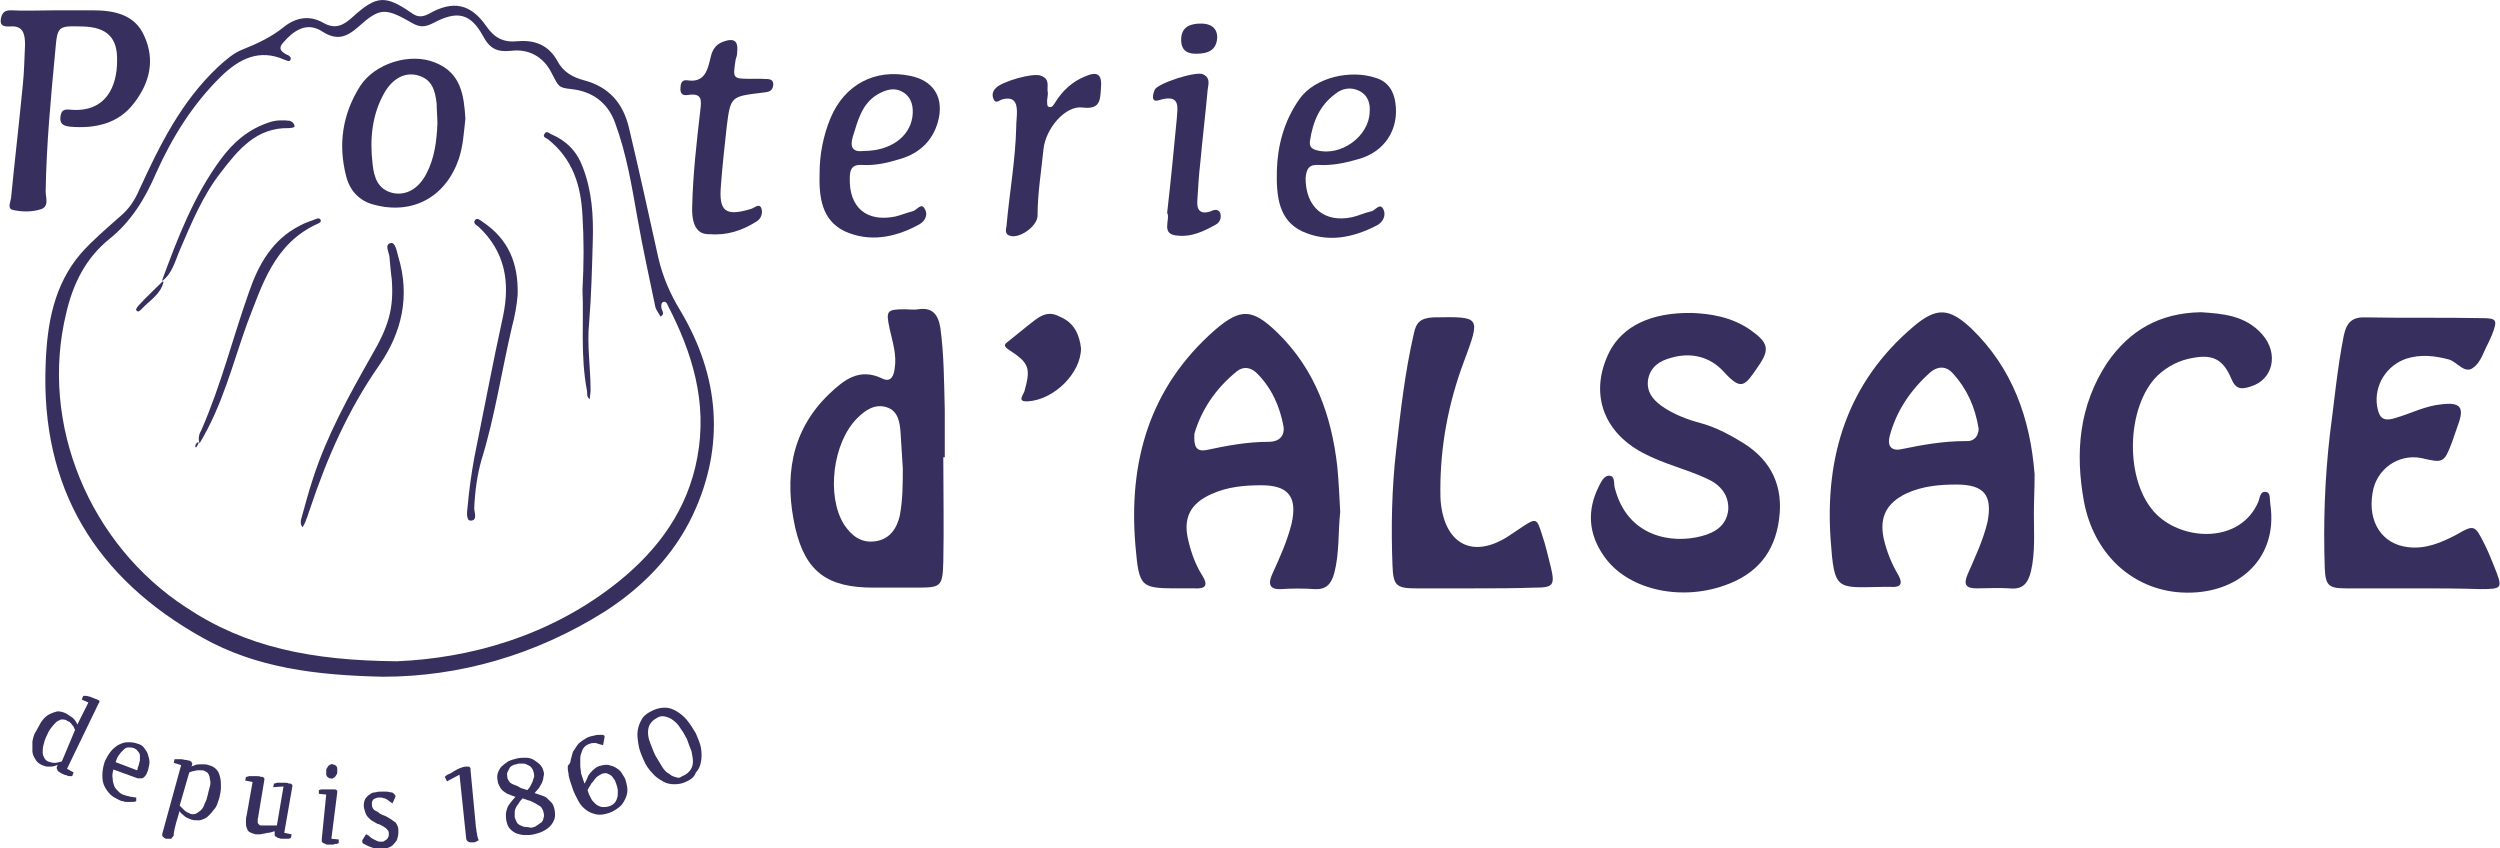
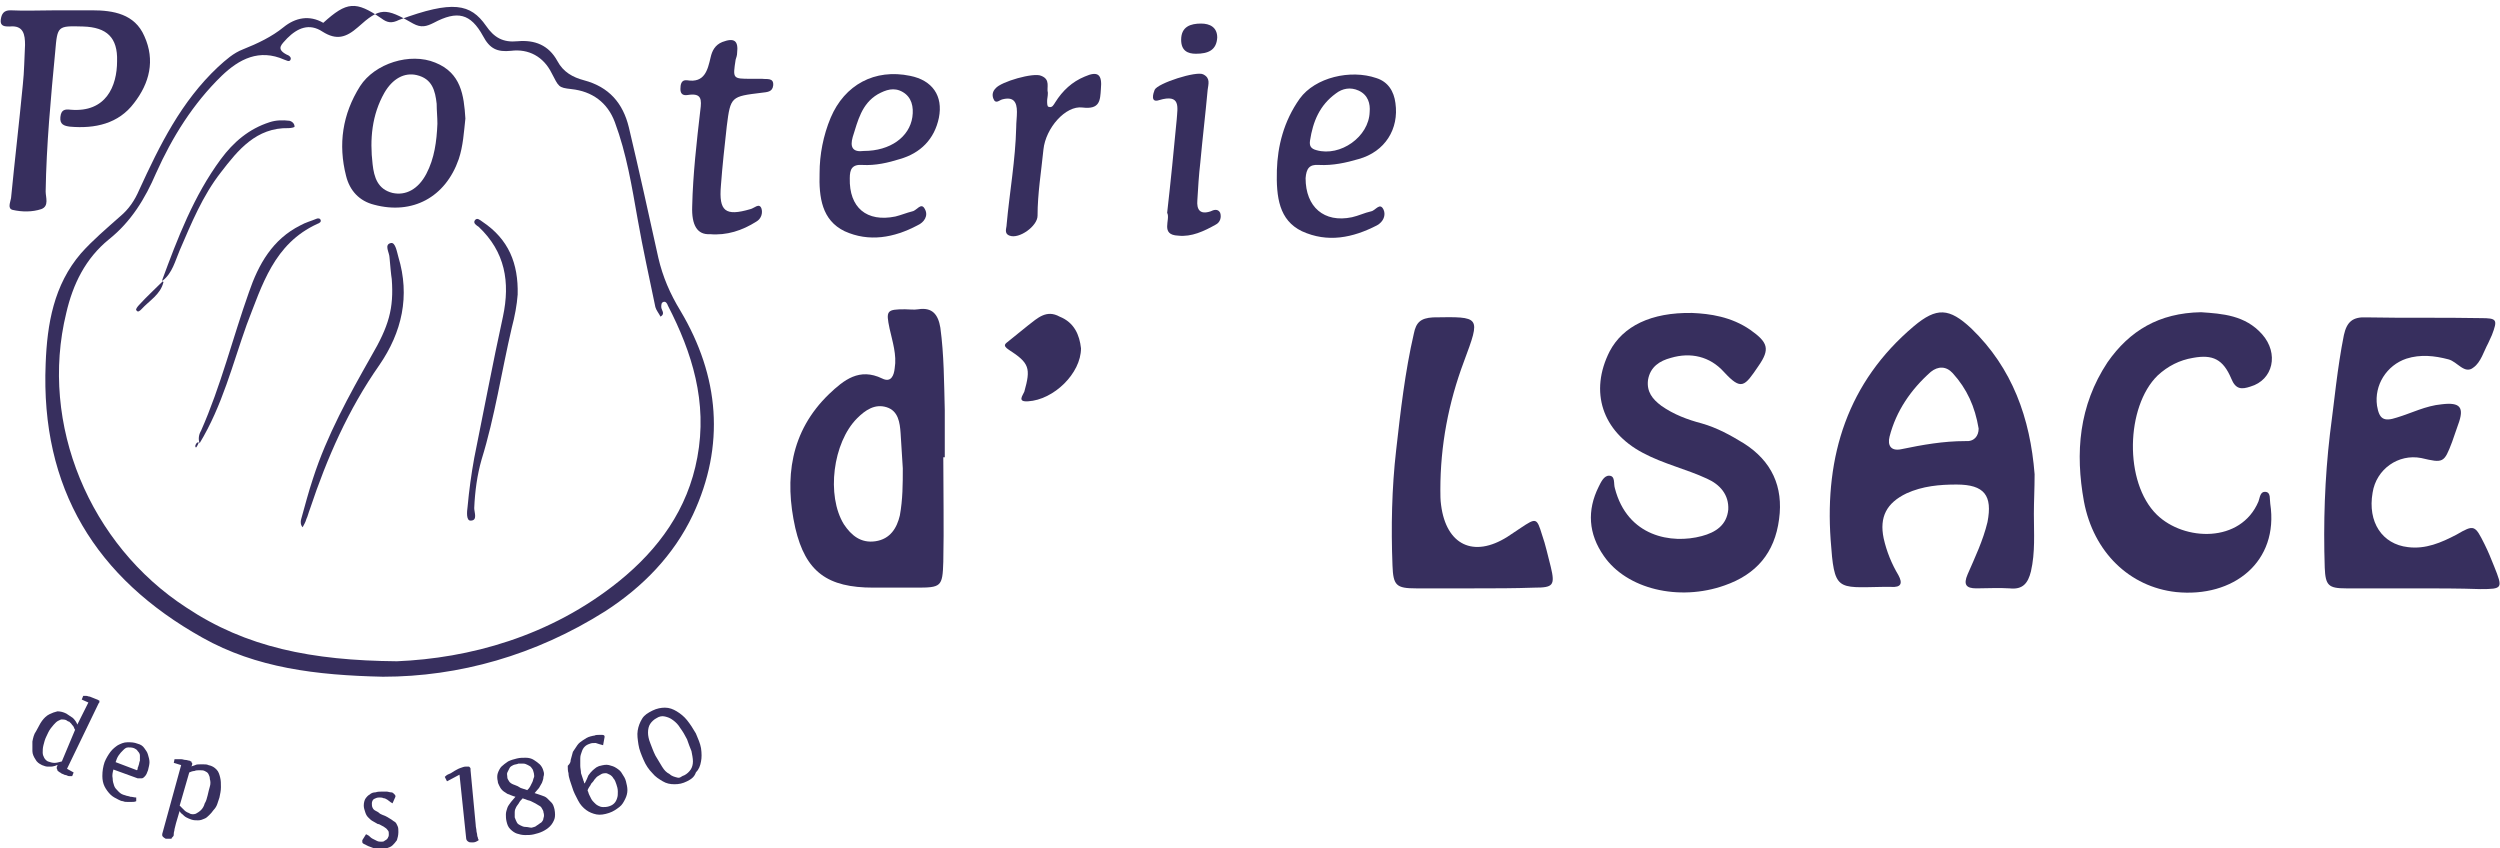
<svg xmlns="http://www.w3.org/2000/svg" version="1.1" id="Calque_1" x="0px" y="0px" viewBox="0 0 339.5 115.2" style="enable-background:new 0 0 339.5 115.2;" xml:space="preserve">
  <style type="text/css">
	.st0{fill:#372F5E;}
</style>
  <g>
-     <path class="st0" d="M182,69.5c-0.3,2.9-0.1,5.6-0.8,8.3c-0.4,1.5-1.1,2.3-2.7,2.2c-1.5-0.1-3-0.1-4.5,0c-1.7,0.1-1.8-0.8-1.2-2.1   c1-2.2,2-4.4,2.6-6.8c0.8-3.6-0.4-5.2-4.1-5.2c-2.3,0-4.6,0.2-6.8,1.2c-2.9,1.3-3.9,3.3-3.1,6.4c0.4,1.7,1,3.3,1.9,4.7   c0.8,1.3,0.4,1.8-1.1,1.7c-0.6,0-1.2,0-1.8,0c-5.5,0-5.7,0-6.2-5.7c-1-11.5,1.9-21.6,10.8-29.4c3.5-3,5.1-2.9,8.5,0.4   c5.1,5,7.3,11.2,8.1,18.1C181.8,65.4,181.9,67.5,182,69.5z M162.2,58.9c-0.1,1.7,0.2,2.5,1.7,2.2c2.8-0.6,5.5-1.1,8.4-1.1   c1.3,0,2.2-0.7,2-2.1c-0.5-2.7-1.6-5.2-3.6-7.2c-0.8-0.8-1.8-1-2.7-0.3C165,52.8,163.1,55.8,162.2,58.9z" />
    <path class="st0" d="M276.2,69.8c0,2.6,0.2,5.2-0.4,7.8c-0.4,1.6-1.1,2.5-2.9,2.3c-1.5-0.1-3,0-4.5,0c-1.4,0-1.8-0.5-1.2-1.9   c1-2.3,2.1-4.6,2.7-7.1c0.7-3.6-0.4-5.1-4.2-5.1c-2.3,0-4.6,0.2-6.8,1.2c-2.7,1.3-3.7,3.2-3.1,6.1c0.4,1.8,1.1,3.5,2,5   c0.6,1.1,0.4,1.7-1,1.6c-0.4,0-0.8,0-1.2,0c-6.2,0.1-6.5,0.6-7-6.4c-0.8-11.4,2.3-21.4,11.3-29c3.1-2.6,4.8-2.5,7.8,0.3   c5.6,5.4,8,12.2,8.6,19.8C276.3,66.3,276.2,68.1,276.2,69.8z M268.7,58.2c-0.5-3-1.6-5.4-3.5-7.5c-0.9-1-2-1-3-0.2   c-2.7,2.4-4.7,5.3-5.6,8.8c-0.3,1.2,0.2,2,1.6,1.7c2.9-0.6,5.7-1.1,8.7-1.1C268.1,60,268.7,59.2,268.7,58.2z" />
    <path class="st0" d="M229.8,42.5c2.4,0.1,5.3,0.5,7.9,2.3c2.4,1.7,2.7,2.6,1.1,4.9c-1.9,2.8-2.3,3.4-4.7,0.8   c-1.9-2.1-4.5-2.7-7.2-1.9c-1.5,0.4-2.8,1.2-3.1,3c-0.2,1.6,0.6,2.6,1.8,3.5c1.7,1.2,3.6,1.9,5.5,2.4c2.1,0.6,3.9,1.6,5.7,2.7   c3.8,2.4,5.4,5.9,4.8,10.3c-0.6,4.6-3.1,7.5-7.4,9c-6.2,2.2-13.3,0.5-16.4-4c-2.1-3-2.3-6.2-0.7-9.4c0.3-0.6,0.7-1.5,1.4-1.5   c0.9,0,0.6,1.1,0.8,1.7c1.7,6.6,7.7,7.6,11.8,6.5c1.9-0.5,3.4-1.5,3.6-3.6c0.1-2-1.1-3.4-2.9-4.2c-2.8-1.3-5.9-2-8.7-3.5   c-5.5-2.9-7.3-8.3-4.5-13.8C220.4,44.3,224.2,42.4,229.8,42.5z" />
-     <path class="st0" d="M52,91.9c-9.1-0.2-17.2-1.2-24.5-5.3C13,78.5,5.5,66.3,6.2,49.4c0.2-5.4,1.1-10.7,4.8-15   c1.6-1.8,3.5-3.4,5.3-5c1.2-1,2-2.2,2.6-3.6c2.8-6.1,5.7-12,10.7-16.7c1.1-1,2.1-1.9,3.4-2.4c2-0.8,3.9-1.7,5.5-3S42,2,43.9,3.1   c1.6,0.9,2.7,0.4,4-0.8c3.2-2.9,4.4-3,7.9-0.6c0.8,0.6,1.4,0.7,2.4,0.2C61.5,0,63.9,0.5,66,3.5c1.1,1.6,2.3,2.3,4.3,2.1   c2.3-0.2,4.2,0.5,5.4,2.7c0.8,1.5,2.1,2.2,3.6,2.6c3.4,0.9,5.3,3.1,6.1,6.4c1.4,5.9,2.7,11.8,4,17.7c0.6,2.6,1.6,4.9,3,7.2   c5.3,8.9,6.1,18.3,1.7,27.7c-2.6,5.5-6.8,9.8-11.9,13.1C72.7,89,62.3,91.9,52,91.9z M53.9,89.8c9.7-0.4,20.8-3.3,30.2-10.9   c5.3-4.3,9.3-9.7,10.6-16.8c1.4-7.5-0.7-14.2-4-20.6c-0.1-0.3-0.3-0.6-0.6-0.5c-0.3,0.1-0.3,0.4-0.3,0.7c0,0.4,0.6,0.9-0.1,1.3   c-0.2-0.4-0.6-0.9-0.7-1.3c-0.8-3.9-1.7-7.9-2.4-11.9c-0.8-4.5-1.5-8.9-3.1-13.2c-1-2.7-3.1-4.2-5.9-4.5c-1.8-0.2-1.7-0.3-2.7-2.2   c-1.1-2.2-3.1-3.3-5.5-3c-1.9,0.2-2.9-0.3-3.8-2c-1.7-3.1-3.5-3.5-6.7-1.8c-1,0.5-1.7,0.7-2.8,0.1C52.3,1,51.6,1,48.6,3.7   c-1.6,1.4-2.9,1.8-4.8,0.6C42,3.1,40.4,3.8,39,5.2c-0.7,0.8-1.6,1.4-0.1,2.2c0.3,0.1,0.8,0.4,0.5,0.8c-0.2,0.2-0.5,0-0.8-0.1   c-3.4-1.5-6.1-0.1-8.5,2.2c-3.9,3.8-6.7,8.3-8.9,13.2c-1.5,3.5-3.4,6.6-6.4,9c-3.2,2.6-4.9,6.1-5.8,10c-3.7,15.1,3.2,31.5,16.3,40   C33.4,87.9,42.3,89.7,53.9,89.8z" />
+     <path class="st0" d="M52,91.9c-9.1-0.2-17.2-1.2-24.5-5.3C13,78.5,5.5,66.3,6.2,49.4c0.2-5.4,1.1-10.7,4.8-15   c1.6-1.8,3.5-3.4,5.3-5c1.2-1,2-2.2,2.6-3.6c2.8-6.1,5.7-12,10.7-16.7c1.1-1,2.1-1.9,3.4-2.4c2-0.8,3.9-1.7,5.5-3S42,2,43.9,3.1   c3.2-2.9,4.4-3,7.9-0.6c0.8,0.6,1.4,0.7,2.4,0.2C61.5,0,63.9,0.5,66,3.5c1.1,1.6,2.3,2.3,4.3,2.1   c2.3-0.2,4.2,0.5,5.4,2.7c0.8,1.5,2.1,2.2,3.6,2.6c3.4,0.9,5.3,3.1,6.1,6.4c1.4,5.9,2.7,11.8,4,17.7c0.6,2.6,1.6,4.9,3,7.2   c5.3,8.9,6.1,18.3,1.7,27.7c-2.6,5.5-6.8,9.8-11.9,13.1C72.7,89,62.3,91.9,52,91.9z M53.9,89.8c9.7-0.4,20.8-3.3,30.2-10.9   c5.3-4.3,9.3-9.7,10.6-16.8c1.4-7.5-0.7-14.2-4-20.6c-0.1-0.3-0.3-0.6-0.6-0.5c-0.3,0.1-0.3,0.4-0.3,0.7c0,0.4,0.6,0.9-0.1,1.3   c-0.2-0.4-0.6-0.9-0.7-1.3c-0.8-3.9-1.7-7.9-2.4-11.9c-0.8-4.5-1.5-8.9-3.1-13.2c-1-2.7-3.1-4.2-5.9-4.5c-1.8-0.2-1.7-0.3-2.7-2.2   c-1.1-2.2-3.1-3.3-5.5-3c-1.9,0.2-2.9-0.3-3.8-2c-1.7-3.1-3.5-3.5-6.7-1.8c-1,0.5-1.7,0.7-2.8,0.1C52.3,1,51.6,1,48.6,3.7   c-1.6,1.4-2.9,1.8-4.8,0.6C42,3.1,40.4,3.8,39,5.2c-0.7,0.8-1.6,1.4-0.1,2.2c0.3,0.1,0.8,0.4,0.5,0.8c-0.2,0.2-0.5,0-0.8-0.1   c-3.4-1.5-6.1-0.1-8.5,2.2c-3.9,3.8-6.7,8.3-8.9,13.2c-1.5,3.5-3.4,6.6-6.4,9c-3.2,2.6-4.9,6.1-5.8,10c-3.7,15.1,3.2,31.5,16.3,40   C33.4,87.9,42.3,89.7,53.9,89.8z" />
    <path class="st0" d="M328,79.9c-3.1,0-6.3,0-9.4,0c-2.4,0-2.8-0.4-2.9-2.8c-0.2-6.1,0-12.1,0.7-18.1c0.6-4.5,1-9,1.9-13.5   c0.4-1.8,1.2-2.5,3.1-2.4c5.1,0.1,10.3,0,15.5,0.1c2.2,0,2.3,0.2,1.5,2.3c-0.2,0.4-0.3,0.7-0.5,1.1c-0.6,1.1-1,2.6-2,3.3   c-1.2,1-2.2-0.8-3.4-1.1c-1.9-0.5-3.8-0.7-5.7-0.1c-2.7,0.9-4.4,3.6-4,6.4c0.3,1.8,0.9,2.2,2.7,1.6c2-0.6,3.9-1.6,6.1-1.8   c2.5-0.3,3.1,0.4,2.2,2.8c-0.3,0.8-0.5,1.5-0.8,2.3c-1.1,2.9-1.2,2.9-4.2,2.2c-3.1-0.6-6.1,1.5-6.6,4.7c-0.7,4,1.3,7,4.8,7.4   c2.4,0.3,4.5-0.6,6.6-1.7c2.4-1.4,2.5-1.3,3.8,1.3c0.5,1,0.9,2,1.3,3c1.2,3,1.2,3.1-1.9,3.1C333.9,79.9,331,79.9,328,79.9z" />
    <path class="st0" d="M298.9,42.4c2.9,0.2,6,0.4,8.3,3s1.5,6.2-1.6,7.1c-1.2,0.4-2,0.4-2.6-1.1c-1.1-2.6-2.5-3.3-5.2-2.8   c-1.8,0.3-3.4,1.1-4.8,2.4c-4.3,4.2-4.6,14.5-0.1,18.9c3.7,3.6,11.4,3.9,13.8-1.8c0.2-0.5,0.2-1.4,1-1.3c0.7,0.1,0.5,1,0.6,1.6   c1.2,7.9-5,12.8-12.8,12c-6.3-0.7-11.2-5.4-12.5-12.3c-1.2-6.6-0.7-13,3.2-18.9C289.2,44.9,293.2,42.5,298.9,42.4z" />
    <path class="st0" d="M128.1,62.1c0,4.7,0.1,9.5,0,14.2c-0.1,3.4-0.3,3.5-3.7,3.5c-1.9,0-3.8,0-5.8,0c-6.2,0-9.2-2.1-10.6-8.1   c-1.5-6.7-0.7-13.1,4.6-18.2c2-1.9,4.1-3.6,7.2-2.1c1.2,0.6,1.6-0.4,1.7-1.4c0.3-1.8-0.3-3.6-0.7-5.4c-0.5-2.4-0.4-2.6,2.1-2.6   c0.6,0,1.2,0.1,1.8,0c1.9-0.3,2.7,0.7,3,2.5c0.5,3.7,0.5,7.4,0.6,11.2c0,2.1,0,4.2,0,6.4C128.2,62.1,128.2,62.1,128.1,62.1z    M122.6,63.6c-0.1-1.6-0.2-3.2-0.3-4.8c-0.1-1.4-0.3-3-1.9-3.5s-2.9,0.4-4,1.5c-3.3,3.3-4.2,10.5-1.8,14.4c1,1.5,2.3,2.6,4.3,2.3   c2-0.3,2.9-1.8,3.3-3.5C122.6,67.8,122.6,65.7,122.6,63.6z" />
    <path class="st0" d="M200.2,79.9c-2.6,0-5.2,0-7.9,0s-3.1-0.4-3.2-3.1c-0.2-5.2-0.1-10.5,0.5-15.7c0.6-5.3,1.2-10.6,2.4-15.8   c0.3-1.5,0.9-2.1,2.6-2.2c6.5-0.1,6.5-0.2,4.2,6c-2.1,5.6-3.2,11.4-3.2,17.4c0,0.7,0,1.4,0.1,2.1c0.7,5.4,4.4,7.2,9,4.3   c0.6-0.4,1.2-0.8,1.8-1.2c2.1-1.4,2.2-1.4,2.9,0.9c0.5,1.4,0.8,2.9,1.2,4.4c0.6,2.5,0.3,2.8-2.2,2.8   C205.6,79.9,202.9,79.9,200.2,79.9z" />
    <path class="st0" d="M7.7,1.4c1.6,0,3.2,0,4.8,0c2.9,0,5.8,0.5,7.1,3.5c1.5,3.3,0.7,6.4-1.4,9.1c-2.1,2.8-5.3,3.5-8.7,3.2   c-0.8-0.1-1.4-0.3-1.3-1.3c0.1-1,0.6-1.1,1.4-1c4.8,0.4,6.3-3.2,6.3-6.6c0.1-3.2-1.4-4.6-4.6-4.7C7.8,3.5,7.8,3.5,7.5,7   c-0.6,6.3-1.2,12.7-1.3,19c0,0.8,0.5,2-0.6,2.4c-1.2,0.4-2.6,0.4-3.9,0.1c-0.7-0.2-0.3-1-0.2-1.6C2,21.8,2.6,16.7,3.1,11.5   c0.2-1.8,0.2-3.6,0.3-5.4c0-1.4-0.2-2.7-2.1-2.5c-0.6,0-1.3,0-1.2-0.9c0.1-0.8,0.4-1.3,1.3-1.3C3.4,1.5,5.6,1.4,7.7,1.4L7.7,1.4z" />
    <path class="st0" d="M173.4,23.1c0.1-3.2,0.9-6.6,3.1-9.7c2.1-2.9,6.9-4,10.4-2.8c1.6,0.5,2.4,1.8,2.6,3.4c0.5,3.5-1.4,6.6-5,7.6   c-1.7,0.5-3.5,0.9-5.4,0.8c-1.3-0.1-1.7,0.5-1.8,1.8c0,3.9,2.5,6.1,6.3,5.3c0.9-0.2,1.7-0.6,2.6-0.8c0.6-0.1,1.2-1.3,1.7-0.2   c0.3,0.7,0,1.6-0.9,2.1c-3.3,1.7-6.7,2.4-10.2,0.8C173.7,29.9,173.3,26.8,173.4,23.1z M186,15.2c0.1-1.1-0.2-2.3-1.5-2.9   c-1.1-0.5-2.2-0.3-3.1,0.4c-2.2,1.6-3.1,3.8-3.5,6.4c-0.1,0.7,0.1,1.1,0.9,1.3C182,21.3,185.9,18.6,186,15.2z" />
    <path class="st0" d="M111.3,23.5c0-2.5,0.5-5.1,1.5-7.5c1.9-4.5,6-6.7,10.8-5.7c3,0.6,4.5,2.7,3.9,5.7c-0.6,2.9-2.5,4.8-5.3,5.6   c-1.6,0.5-3.3,0.9-5.1,0.8c-1.4-0.1-1.7,0.6-1.7,1.8c-0.1,4,2.3,6,6.2,5.2c0.8-0.2,1.5-0.5,2.3-0.7c0.6-0.1,1.2-1.3,1.7-0.3   c0.5,0.9-0.1,1.8-1,2.2c-3.2,1.7-6.6,2.3-9.9,0.8C111.6,29.9,111.2,26.8,111.3,23.5z M117.3,20.5c3.6,0,6.2-1.9,6.6-4.6   c0.2-1.4-0.1-2.7-1.3-3.4c-1.2-0.7-2.3-0.3-3.4,0.3c-2.2,1.3-2.7,3.6-3.4,5.8C115.4,20,115.8,20.7,117.3,20.5z" />
    <path class="st0" d="M94,28c0.1-4.3,0.6-8.7,1.1-13c0.2-1.5,0.2-2.4-1.7-2.1c-0.6,0.1-1-0.1-1-0.8c0-0.6,0.1-1.3,0.9-1.2   c2.4,0.4,2.8-1.4,3.2-3.1c0.2-0.9,0.6-1.7,1.6-2.1c1.6-0.6,2.2-0.2,2,1.5c0,0.3-0.1,0.6-0.2,0.9c-0.4,2.6-0.4,2.6,2.1,2.6   c0.5,0,1,0,1.5,0c0.6,0.1,1.6-0.2,1.5,0.9c-0.1,0.9-0.8,0.9-1.6,1c-4.1,0.5-4.2,0.5-4.7,4.5c-0.3,2.7-0.6,5.4-0.8,8.1   c-0.3,3.5,0.6,4.2,4,3.2c0.5-0.1,1.2-0.9,1.5-0.1c0.2,0.6,0,1.4-0.7,1.8c-1.9,1.2-4,1.9-6.3,1.7C94.7,31.9,93.9,30.6,94,28z" />
    <path class="st0" d="M142.3,12.6c0,0.5-0.1,0.8-0.1,1.1s0,0.8,0.2,0.8c0.5,0.2,0.7-0.3,0.9-0.6c1-1.6,2.3-2.8,4-3.5   c1.8-0.8,2.4-0.3,2.2,1.7c-0.1,1.5-0.1,2.8-2.5,2.5c-2.3-0.3-5,2.8-5.3,5.7c-0.3,3-0.8,6-0.8,9c0,1.4-2.5,3.2-3.8,2.7   c-0.8-0.3-0.4-1-0.4-1.5c0.4-4.4,1.2-8.8,1.3-13.2c0-0.7,0.1-1.4,0.1-2.1c0-1.4-0.5-2.1-2-1.7c-0.4,0.1-0.9,0.7-1.2-0.1   c-0.2-0.5-0.1-1,0.3-1.4c0.7-0.9,5.2-2.2,6.2-1.7C142.7,10.8,142.1,11.9,142.3,12.6z" />
    <path class="st0" d="M158.5,28.9c0.5-4.4,0.9-8.5,1.3-12.7c0.1-1.6,0.6-3.5-2.4-2.6c-1.2,0.4-0.8-0.9-0.6-1.4   c0.4-0.9,5.7-2.6,6.6-2.1c1,0.5,0.7,1.3,0.6,2.1c-0.3,3.3-0.7,6.6-1,9.9c-0.2,1.7-0.3,3.4-0.4,5.1c-0.1,1.2,0.3,2,1.8,1.5   c0.4-0.2,1-0.4,1.3,0.2c0.2,0.6,0,1.3-0.6,1.6c-1.6,0.9-3.3,1.7-5.1,1.5C157.5,31.9,159,29.8,158.5,28.9z" />
    <path class="st0" d="M146.8,47.3c0,3.4-3.7,7-7.2,7.2c-1.5,0.1-0.7-0.8-0.5-1.3c0.9-3.2,0.7-3.9-2.1-5.7c-0.9-0.6-0.5-0.8,0-1.2   c0.9-0.7,1.7-1.4,2.6-2.1c1.3-1,2.5-2.2,4.3-1.2C145.9,43.8,146.6,45.5,146.8,47.3z" />
    <path class="st0" d="M162.4,7.3c-1.1,0-2-0.4-2-1.9c0-1.8,1.3-2.2,2.7-2.2c1.2,0,2.2,0.5,2.2,1.9C165.2,6.8,164.1,7.3,162.4,7.3z" />
    <path class="st0" d="M63.2,16.1c-0.2,1.8-0.3,3.7-0.9,5.5c-1.8,5.2-6.3,7.6-11.5,6.2c-2-0.5-3.3-1.9-3.8-3.9   c-1.1-4.3-0.5-8.4,1.9-12.2c2-3.1,6.8-4.6,10.2-3.2C62.6,9.9,63,12.9,63.2,16.1z M59.4,16.8c0-0.9-0.1-1.8-0.1-2.7   c-0.2-1.8-0.6-3.4-2.7-3.9c-1.7-0.4-3.3,0.5-4.4,2.4c-1.7,3-2,6.3-1.6,9.7c0.2,1.8,0.7,3.4,2.7,3.9c1.8,0.4,3.5-0.5,4.6-2.6   S59.3,19.2,59.4,16.8z" />
    <path class="st0" d="M70.3,40c-0.1,1.4-0.4,3-0.8,4.5c-1.4,6-2.3,12.1-4.1,17.9c-0.6,2.1-0.9,4.3-1,6.6c0,0.6,0.5,1.7-0.5,1.7   c-0.6,0-0.5-1.2-0.4-1.9c0.2-2.2,0.5-4.4,0.9-6.6c1.3-6.4,2.5-12.8,3.9-19.2c1-4.7,0.3-8.8-3.3-12.2c-0.3-0.2-0.8-0.5-0.5-0.9   s0.7,0,1,0.2C69.1,32.5,70.4,35.8,70.3,40z" />
    <path class="st0" d="M53.2,37.9c-0.1-0.6-0.2-1.8-0.3-2.9c0-0.7-0.8-1.8,0.2-2c0.6-0.1,0.8,1.2,1,1.9c1.6,5.3,0.5,10.2-2.6,14.7   c-4.2,6-7.1,12.6-9.4,19.5c-0.2,0.5-0.3,1-0.5,1.4c-0.1,0.4-0.3,0.7-0.5,1.1c-0.3-0.3-0.3-0.8-0.2-1.1c0.5-1.8,1-3.7,1.6-5.5   c1.9-5.9,4.9-11.3,7.9-16.6C52.8,44.3,53.5,41.9,53.2,37.9z" />
-     <path class="st0" d="M79.1,39.4c0.2-3.7,0.2-6.9,0-10.1c-0.2-4.1-1.3-7.7-4.7-10.4c-0.3-0.2-0.8-0.3-0.4-0.8   c0.2-0.3,0.5-0.1,0.8,0.1c2.1,0.9,3.5,2.3,4.3,4.4c1.3,3.3,1.5,6.7,1.4,10.1c-0.1,3.7-0.2,7.5-0.5,11.2c-0.3,3,0.2,6,0.2,9.1   c0,0.4-0.1,0.8-0.1,1.2c-0.5-0.3-0.3-0.8-0.4-1.2C78.8,48.2,79.3,43.6,79.1,39.4z" />
    <path class="st0" d="M27.1,60.2c-0.2-0.6-0.1-1.2,0.2-1.7c2.7-6.1,4.3-12.6,6.5-18.8c1.3-3.8,3.2-7.2,7-9.1   c0.7-0.4,1.5-0.6,2.2-0.9c0.2-0.1,0.5,0,0.5,0.1c0.2,0.3-0.1,0.5-0.4,0.6c-5.9,2.7-7.5,8.3-9.6,13.7C31.6,49.4,30.2,55.1,27.1,60.2   L27.1,60.2z" />
    <path class="st0" d="M22,38.1c2.1-5.7,4.3-11.5,8-16.5c1.7-2.3,3.8-4.1,6.6-5c0.9-0.3,1.8-0.3,2.7-0.2c0.4,0.1,0.7,0.4,0.7,0.8   c0,0.1-0.5,0.2-0.8,0.2c-4.4-0.1-6.9,3-9.2,6c-2.5,3.2-4,6.9-5.6,10.6c-0.6,1.4-1,3.1-2.3,4.1H22z" />
    <path class="st0" d="M22.2,38.3c-0.4,1.7-1.9,2.5-3,3.7c-0.2,0.2-0.5,0.5-0.7,0.1c-0.1-0.1,0.2-0.5,0.4-0.7c1-1.1,2.1-2.1,3.2-3.2   L22.2,38.3z" />
    <path class="st0" d="M27,60.1c-0.1,0.2-0.2,0.5-0.4,0.7c0-0.1-0.1-0.2-0.1-0.2C26.6,60.2,26.8,60,27,60.1L27,60.1z" />
  </g>
  <g>
    <path class="st0" d="M12,95.4L11.1,95l0.2-0.5c0.1,0,0.2,0,0.4,0s0.3,0.1,0.5,0.1c0.2,0.1,0.3,0.1,0.5,0.2s0.3,0.1,0.5,0.2   c0.1,0,0.1,0.1,0.2,0.1c0.1,0,0.1,0.1,0.1,0.1v0.1c0,0.1,0,0.1-0.1,0.2l-4.3,8.9l0.9,0.5l-0.2,0.5c-0.1,0-0.2,0-0.3,0   s-0.3,0-0.4-0.1c-0.1,0-0.3-0.1-0.4-0.1c-0.1-0.1-0.3-0.1-0.4-0.2c-0.1-0.1-0.2-0.1-0.3-0.2c-0.1-0.1-0.2-0.1-0.2-0.2   s-0.1-0.2-0.1-0.3c0-0.1,0-0.2,0.1-0.3v-0.1c-0.1,0-0.1,0-0.3,0.1c-0.1,0-0.3,0.1-0.5,0.1s-0.4,0-0.6,0S6,104,5.7,103.9   c-0.4-0.2-0.7-0.4-0.9-0.8c-0.2-0.3-0.4-0.7-0.4-1.1s0-0.9,0-1.3c0.1-0.5,0.2-1,0.5-1.4c0.3-0.5,0.5-1,0.8-1.4s0.6-0.7,1-0.9   c0.4-0.2,0.7-0.3,1.1-0.4c0.4,0,0.8,0.1,1.2,0.3c0.3,0.2,0.6,0.4,0.9,0.6c0.3,0.3,0.5,0.6,0.6,0.9L12,95.4z M10.2,99.1   c-0.1-0.1-0.1-0.2-0.2-0.4s-0.2-0.2-0.3-0.4c-0.1-0.1-0.2-0.2-0.3-0.3c-0.1,0-0.3-0.1-0.4-0.2c-0.2-0.1-0.5-0.1-0.7-0.1   c-0.2,0.1-0.5,0.2-0.7,0.4s-0.4,0.4-0.7,0.8s-0.4,0.7-0.6,1.1s-0.3,0.8-0.4,1.2c-0.1,0.4-0.1,0.7-0.1,1s0.1,0.5,0.2,0.7   s0.3,0.4,0.5,0.5c0.3,0.1,0.6,0.2,0.9,0.2s0.6-0.1,1-0.2L10.2,99.1z" />
    <path class="st0" d="M14.2,103.5c0.2-0.5,0.5-1,0.8-1.4s0.7-0.7,1-0.9c0.4-0.2,0.8-0.4,1.3-0.4s0.9,0,1.4,0.2   c0.4,0.1,0.7,0.3,0.9,0.6c0.2,0.3,0.4,0.5,0.5,0.9c0.1,0.3,0.2,0.7,0.2,1s-0.1,0.7-0.2,1.1c-0.1,0.2-0.1,0.3-0.2,0.5   s-0.2,0.3-0.3,0.4c-0.1,0.1-0.2,0.2-0.4,0.2s-0.3,0-0.5,0l-3.3-1.2c-0.1,0.4-0.2,0.8-0.1,1.2c0,0.4,0.1,0.7,0.2,1   c0.1,0.3,0.3,0.5,0.6,0.8c0.3,0.3,0.5,0.4,0.9,0.5c0.2,0.1,0.5,0.1,0.7,0.2c0.3,0,0.5,0.1,0.8,0.1v0.5c-0.2,0.1-0.4,0.1-0.6,0.1   s-0.4,0-0.6,0s-0.4,0-0.6-0.1c-0.2,0-0.4-0.1-0.6-0.2c-0.4-0.2-0.8-0.4-1.1-0.7c-0.3-0.3-0.6-0.7-0.8-1.1s-0.3-0.9-0.3-1.4   C13.9,104.7,14,104.1,14.2,103.5z M18.6,104.6c0.1-0.1,0.1-0.2,0.1-0.3c0-0.1,0.1-0.2,0.1-0.3c0.1-0.2,0.1-0.5,0.2-0.7   c0-0.2,0-0.5,0-0.7s-0.1-0.4-0.3-0.6c-0.1-0.2-0.3-0.3-0.5-0.4c-0.3-0.1-0.5-0.1-0.8-0.1s-0.5,0.2-0.7,0.4   c-0.2,0.2-0.4,0.4-0.6,0.7c-0.2,0.3-0.3,0.6-0.4,0.9L18.6,104.6z" />
    <path class="st0" d="M23.3,113.9c-0.1,0-0.1,0-0.2,0s-0.2,0-0.2,0c-0.1,0-0.2,0-0.2,0s-0.1,0-0.2,0c-0.2-0.1-0.3-0.2-0.4-0.3   c-0.1-0.1-0.1-0.3,0-0.6l2.5-9.1l-1-0.3l0.1-0.5c0.1,0,0.2,0,0.4,0c0.2,0,0.3,0,0.5,0s0.4,0.1,0.6,0.1s0.4,0.1,0.5,0.1   s0.1,0,0.2,0.1c0.1,0,0.1,0,0.1,0.1s0.1,0.1,0.1,0.1c0,0.1,0,0.1,0,0.2l-0.1,0.3c0.1-0.1,0.3-0.1,0.5-0.2s0.4-0.1,0.6-0.1   s0.4,0,0.6,0s0.4,0,0.6,0.1c0.5,0.1,0.8,0.3,1.1,0.6s0.4,0.7,0.5,1.1s0.1,0.8,0.1,1.3s-0.1,0.9-0.2,1.4c-0.1,0.3-0.2,0.6-0.3,0.9   c-0.1,0.3-0.3,0.6-0.5,0.8c-0.2,0.3-0.4,0.5-0.6,0.7s-0.4,0.4-0.7,0.5c-0.2,0.1-0.5,0.2-0.8,0.2s-0.6,0-0.9-0.1s-0.5-0.2-0.7-0.3   c-0.2-0.1-0.4-0.3-0.5-0.4s-0.3-0.2-0.3-0.3c-0.1-0.1-0.1-0.1-0.1-0.2l-0.5,1.7c-0.1,0.3-0.1,0.5-0.2,0.8c0,0.2-0.1,0.4-0.1,0.6   s0,0.3-0.1,0.4C23.3,113.8,23.3,113.8,23.3,113.9z M24.4,109.4c0.1,0.1,0.2,0.2,0.3,0.3c0.1,0.1,0.2,0.2,0.3,0.3   c0.1,0.1,0.2,0.2,0.4,0.3s0.3,0.1,0.4,0.2c0.3,0.1,0.5,0.1,0.8,0c0.2-0.1,0.5-0.3,0.7-0.5s0.4-0.5,0.5-0.9c0.2-0.3,0.3-0.7,0.4-1.1   s0.2-0.9,0.3-1.2s0.1-0.7,0-1c0-0.3-0.1-0.5-0.2-0.7s-0.3-0.3-0.5-0.4s-0.4-0.1-0.7-0.1c-0.2,0-0.5,0-0.7,0.1   c-0.2,0-0.5,0.1-0.7,0.2L24.4,109.4z" />
-     <path class="st0" d="M37.1,106.9l0.1-0.5c0.1,0,0.2,0,0.4-0.1c0.2,0,0.3,0,0.5,0s0.4,0,0.6,0c0.2,0,0.4,0,0.5,0.1   c0.1,0,0.2,0,0.2,0s0.1,0,0.2,0.1l0.1,0.1c0,0.1,0,0.1,0,0.2l-1.1,6.3l1,0.2l-0.1,0.5c-0.1,0-0.2,0.1-0.3,0.1s-0.3,0-0.4,0   c-0.1,0-0.3,0-0.5,0s-0.3,0-0.4-0.1c-0.1,0-0.2,0-0.3-0.1s-0.2-0.1-0.2-0.1s-0.1-0.1-0.1-0.2s0-0.2,0-0.4v-0.1c0,0,0,0-0.1,0   S37,113,36.9,113s-0.3,0.1-0.5,0.1s-0.4,0.1-0.5,0.1c-0.2,0-0.4,0.1-0.6,0.1c-0.2,0-0.4,0-0.6,0c-0.4-0.1-0.6-0.2-0.8-0.3   c-0.2-0.1-0.3-0.3-0.4-0.6c-0.1-0.2-0.1-0.5-0.1-0.8s0-0.6,0.1-0.9l0.8-4.5l-1-0.2l0.1-0.5c0.1,0,0.2,0,0.4-0.1c0.2,0,0.3,0,0.5,0   s0.4,0,0.6,0s0.4,0,0.5,0.1c0.1,0,0.2,0,0.2,0c0.1,0,0.1,0,0.2,0.1l0.1,0.1c0,0.1,0,0.1,0,0.2l-0.8,4.8c0,0.2-0.1,0.4-0.1,0.6   s0,0.3,0,0.4s0.1,0.2,0.2,0.3c0.1,0.1,0.2,0.1,0.4,0.1c0.1,0,0.2,0,0.4,0c0.1,0,0.3,0,0.4,0c0.1,0,0.3,0,0.4,0c0.1,0,0.3,0,0.4,0   c0.1,0,0.2,0,0.4,0l0.9-5.3L37.1,106.9z" />
-     <path class="st0" d="M45,113.9l1,0.1v0.5c-0.1,0-0.2,0.1-0.3,0.1s-0.3,0-0.4,0.1c-0.1,0-0.3,0-0.4,0c-0.2,0-0.3,0-0.4,0   c-0.1,0-0.2,0-0.3-0.1c-0.1,0-0.2-0.1-0.3-0.1c-0.1-0.1-0.1-0.1-0.2-0.2c0-0.1,0-0.2,0-0.4l0.6-6l-1-0.1v-0.5   c0.1,0,0.2-0.1,0.4-0.1s0.3,0,0.5,0s0.4,0,0.6,0c0.2,0,0.4,0,0.5,0s0.2,0,0.2,0s0.1,0,0.2,0.1l0.1,0.1c0,0,0,0.1,0,0.2L45,113.9z    M44.3,104.7c0-0.1,0-0.3,0.1-0.4s0.1-0.2,0.2-0.3c0.1-0.1,0.2-0.1,0.3-0.2c0.1,0,0.2-0.1,0.3,0s0.2,0,0.3,0.1s0.2,0.1,0.2,0.2   c0.1,0.1,0.1,0.2,0.1,0.3c0,0.1,0,0.3,0,0.4s0,0.3-0.1,0.4s-0.1,0.2-0.2,0.3c-0.1,0.1-0.2,0.1-0.3,0.2c-0.1,0-0.2,0.1-0.3,0   c-0.1,0-0.2,0-0.3-0.1s-0.2-0.1-0.2-0.2c-0.1-0.1-0.1-0.2-0.1-0.3S44.3,104.8,44.3,104.7z" />
    <path class="st0" d="M50.1,113.5c0.1,0.1,0.3,0.3,0.5,0.4s0.4,0.2,0.6,0.3s0.4,0.1,0.6,0.1c0.1,0,0.3,0,0.4-0.1s0.2-0.1,0.3-0.2   s0.2-0.2,0.2-0.3c0.1-0.1,0.1-0.3,0.1-0.4c0-0.2,0-0.4-0.1-0.5s-0.2-0.3-0.4-0.4c-0.1-0.1-0.3-0.2-0.5-0.3   c-0.2-0.1-0.3-0.2-0.5-0.2c-0.2-0.1-0.5-0.3-0.7-0.4s-0.4-0.3-0.6-0.5c-0.2-0.2-0.3-0.4-0.4-0.7s-0.2-0.6-0.2-0.9   c0-0.4,0.1-0.7,0.2-0.9c0.2-0.3,0.4-0.5,0.6-0.6c0.2-0.2,0.5-0.3,0.8-0.3c0.3-0.1,0.6-0.1,0.9-0.1c0.2,0,0.4,0,0.6,0   c0.2,0,0.4,0.1,0.6,0.1s0.3,0.1,0.4,0.2c0.1,0.1,0.2,0.2,0.2,0.3v0.1l-0.4,0.9c-0.1-0.1-0.2-0.1-0.3-0.2s-0.3-0.2-0.4-0.3   c-0.2-0.1-0.3-0.2-0.5-0.2c-0.2-0.1-0.4-0.1-0.6-0.1c-0.3,0-0.5,0.1-0.7,0.2s-0.3,0.4-0.3,0.6s0,0.4,0.1,0.6s0.2,0.3,0.4,0.4   s0.4,0.2,0.6,0.4c0.2,0.1,0.4,0.2,0.7,0.3c0.2,0.1,0.4,0.2,0.7,0.4c0.2,0.1,0.4,0.3,0.6,0.4s0.3,0.4,0.4,0.6   c0.1,0.2,0.1,0.5,0.1,0.8c0,0.4-0.1,0.8-0.2,1.1c-0.2,0.3-0.4,0.5-0.6,0.7c-0.2,0.2-0.5,0.3-0.8,0.4s-0.6,0.1-0.9,0.1   c-0.2,0-0.5,0-0.8-0.1s-0.5-0.2-0.8-0.3c-0.2-0.1-0.4-0.2-0.6-0.3c-0.2-0.1-0.2-0.2-0.2-0.3c0-0.1,0-0.1,0-0.2l0.5-0.8   C49.8,113.3,49.9,113.4,50.1,113.5z" />
    <path class="st0" d="M64.6,112c0,0.3,0.1,0.6,0.1,0.8s0.1,0.4,0.1,0.6s0.1,0.3,0.1,0.4s0.1,0.2,0.1,0.3c-0.3,0.2-0.5,0.3-0.8,0.3   c-0.3,0-0.5,0-0.6-0.1c-0.2-0.1-0.3-0.3-0.3-0.5l-0.9-8.6l-1.7,0.9l-0.3-0.6c0.1-0.1,0.3-0.3,0.6-0.4s0.5-0.3,0.7-0.4   s0.5-0.3,0.8-0.4s0.5-0.2,0.8-0.2c0.1,0,0.2,0,0.3,0s0.1,0,0.2,0.1c0,0,0.1,0.1,0.1,0.2s0,0.1,0,0.2L64.6,112z" />
    <path class="st0" d="M73.8,104.7c0.1,0.3,0.1,0.5,0,0.8c0,0.3-0.1,0.5-0.2,0.8c-0.1,0.2-0.3,0.5-0.4,0.7c-0.2,0.2-0.4,0.5-0.6,0.7   c0.3,0.1,0.6,0.2,0.9,0.3s0.6,0.2,0.8,0.4c0.2,0.2,0.4,0.4,0.6,0.6s0.3,0.5,0.4,0.9c0.1,0.5,0.1,1,0,1.3s-0.3,0.7-0.6,1   c-0.3,0.3-0.6,0.5-1,0.7s-0.8,0.3-1.2,0.4c-0.4,0.1-0.8,0.1-1.2,0.1c-0.4,0-0.8-0.1-1.1-0.2c-0.3-0.1-0.6-0.3-0.9-0.6   s-0.4-0.6-0.5-1s-0.1-0.7-0.1-1s0.1-0.6,0.2-0.9s0.3-0.5,0.5-0.8c0.2-0.2,0.4-0.5,0.6-0.7c-0.4-0.1-0.8-0.3-1.1-0.4   c-0.3-0.2-0.5-0.3-0.7-0.5s-0.3-0.4-0.4-0.6s-0.2-0.4-0.2-0.6c-0.1-0.4-0.1-0.8,0-1.1c0.1-0.3,0.3-0.7,0.5-0.9s0.6-0.5,0.9-0.7   c0.4-0.2,0.8-0.3,1.2-0.4c0.4-0.1,0.8-0.1,1.2-0.1s0.8,0.1,1.1,0.3s0.6,0.4,0.8,0.6S73.7,104.3,73.8,104.7z M72.5,105   c-0.1-0.3-0.1-0.5-0.3-0.7c-0.1-0.2-0.3-0.3-0.5-0.4s-0.4-0.2-0.6-0.2s-0.5,0-0.7,0c-0.2,0.1-0.5,0.1-0.7,0.2s-0.4,0.2-0.5,0.4   c-0.1,0.2-0.2,0.4-0.3,0.6s0,0.4,0,0.7c0,0.2,0.2,0.4,0.3,0.6c0.2,0.2,0.4,0.3,0.7,0.4c0.3,0.1,0.5,0.2,0.8,0.4   c0.3,0.1,0.6,0.2,0.9,0.3c0.2-0.2,0.3-0.3,0.4-0.5s0.2-0.4,0.3-0.6c0.1-0.2,0.1-0.4,0.2-0.6C72.6,105.4,72.5,105.2,72.5,105z    M72.2,112.4c0.3-0.1,0.5-0.1,0.7-0.3c0.2-0.1,0.4-0.3,0.6-0.4c0.2-0.2,0.3-0.4,0.3-0.6c0.1-0.2,0.1-0.5,0-0.8   c0-0.2-0.1-0.3-0.2-0.5s-0.2-0.3-0.4-0.4c-0.2-0.1-0.3-0.2-0.5-0.3c-0.2-0.1-0.4-0.2-0.6-0.3s-0.4-0.1-0.6-0.2s-0.4-0.1-0.5-0.2   c-0.2,0.2-0.4,0.4-0.5,0.6s-0.3,0.4-0.4,0.6s-0.2,0.4-0.2,0.7c0,0.2,0,0.5,0,0.7c0.1,0.3,0.2,0.5,0.3,0.7c0.1,0.2,0.3,0.3,0.5,0.4   s0.4,0.2,0.7,0.2S71.9,112.4,72.2,112.4z" />
    <path class="st0" d="M77.5,103.2c0.1-0.4,0.2-0.7,0.3-1.1c0.2-0.3,0.4-0.6,0.6-0.9s0.5-0.5,0.8-0.7s0.6-0.4,1-0.5   c0.1,0,0.3-0.1,0.5-0.1c0.2-0.1,0.4-0.1,0.6-0.1s0.4,0,0.5,0c0.2,0,0.3,0.1,0.3,0.2v0.1l-0.2,1.1c-0.4-0.1-0.7-0.2-1-0.3   c-0.3,0-0.6,0-0.8,0.1c-0.3,0.1-0.5,0.2-0.7,0.4c-0.2,0.2-0.3,0.4-0.4,0.7c-0.1,0.3-0.2,0.5-0.2,0.9c0,0.3,0,0.6,0,1   c0,0.3,0.1,0.7,0.1,1c0.1,0.3,0.2,0.6,0.3,0.9c0,0.1,0.1,0.2,0.1,0.3c0,0.1,0.1,0.2,0.1,0.2c0.2-0.4,0.4-0.8,0.5-1.1   c0.2-0.3,0.4-0.5,0.6-0.7s0.4-0.3,0.5-0.4c0.2-0.1,0.4-0.2,0.5-0.2c0.4-0.1,0.8-0.2,1.2-0.1c0.4,0.1,0.7,0.2,1,0.4s0.6,0.4,0.8,0.8   c0.2,0.3,0.4,0.6,0.5,1s0.2,0.8,0.2,1.2c0,0.4-0.1,0.8-0.3,1.2c-0.2,0.4-0.4,0.8-0.8,1.1s-0.8,0.6-1.4,0.8   c-0.6,0.2-1.2,0.3-1.7,0.2c-0.5-0.1-1-0.3-1.4-0.6c-0.4-0.3-0.8-0.7-1.1-1.3s-0.6-1.1-0.8-1.8c-0.1-0.3-0.2-0.6-0.3-0.9   s-0.2-0.7-0.2-1c-0.1-0.3-0.1-0.7-0.1-1C77.4,103.7,77.5,103.5,77.5,103.2z M79.8,107.4c0.1,0.1,0.1,0.3,0.2,0.5s0.2,0.4,0.3,0.6   s0.3,0.4,0.4,0.5c0.2,0.2,0.3,0.3,0.5,0.4s0.4,0.2,0.7,0.2c0.2,0,0.5,0,0.8-0.1s0.5-0.2,0.7-0.4s0.3-0.4,0.4-0.7   c0.1-0.3,0.1-0.5,0.1-0.9s-0.1-0.7-0.2-1s-0.2-0.6-0.4-0.8c-0.1-0.2-0.3-0.4-0.5-0.5s-0.4-0.2-0.5-0.2s-0.4,0-0.6,0.1   s-0.3,0.2-0.5,0.3c-0.2,0.1-0.3,0.3-0.5,0.5c-0.1,0.2-0.3,0.4-0.4,0.5c-0.1,0.2-0.2,0.4-0.3,0.5C79.9,107.1,79.8,107.2,79.8,107.4   C79.8,107.4,79.8,107.4,79.8,107.4z" />
    <path class="st0" d="M93.3,106.1c-0.6,0.3-1.1,0.4-1.7,0.4s-1.1-0.1-1.6-0.4s-1-0.6-1.4-1.1c-0.5-0.5-0.9-1.1-1.2-1.8   c-0.3-0.7-0.6-1.4-0.7-2.1s-0.2-1.3-0.1-1.9s0.3-1.1,0.6-1.6c0.3-0.5,0.8-0.8,1.4-1.1c0.6-0.3,1.2-0.4,1.7-0.4   c0.6,0,1.1,0.2,1.6,0.5s1,0.7,1.4,1.2s0.8,1.1,1.2,1.8c0.3,0.7,0.6,1.4,0.7,2c0.1,0.7,0.1,1.3,0,1.8c-0.1,0.6-0.3,1.1-0.7,1.5   C94.3,105.5,93.9,105.8,93.3,106.1z M92.9,105.3c0.4-0.2,0.7-0.5,0.9-0.8s0.3-0.7,0.3-1.1s-0.1-0.9-0.2-1.4c-0.2-0.5-0.4-1-0.6-1.6   c-0.3-0.6-0.6-1.1-0.9-1.5c-0.3-0.5-0.6-0.8-1-1.1s-0.7-0.4-1.1-0.5s-0.8,0-1.1,0.2c-0.4,0.2-0.7,0.5-0.9,0.8   C88.1,98.6,88,99,88,99.5c0,0.4,0.1,0.9,0.3,1.4c0.2,0.5,0.4,1.1,0.7,1.7c0.3,0.5,0.6,1,0.9,1.5s0.6,0.8,1,1   c0.3,0.3,0.7,0.4,1.1,0.5S92.5,105.4,92.9,105.3z" />
  </g>
</svg>